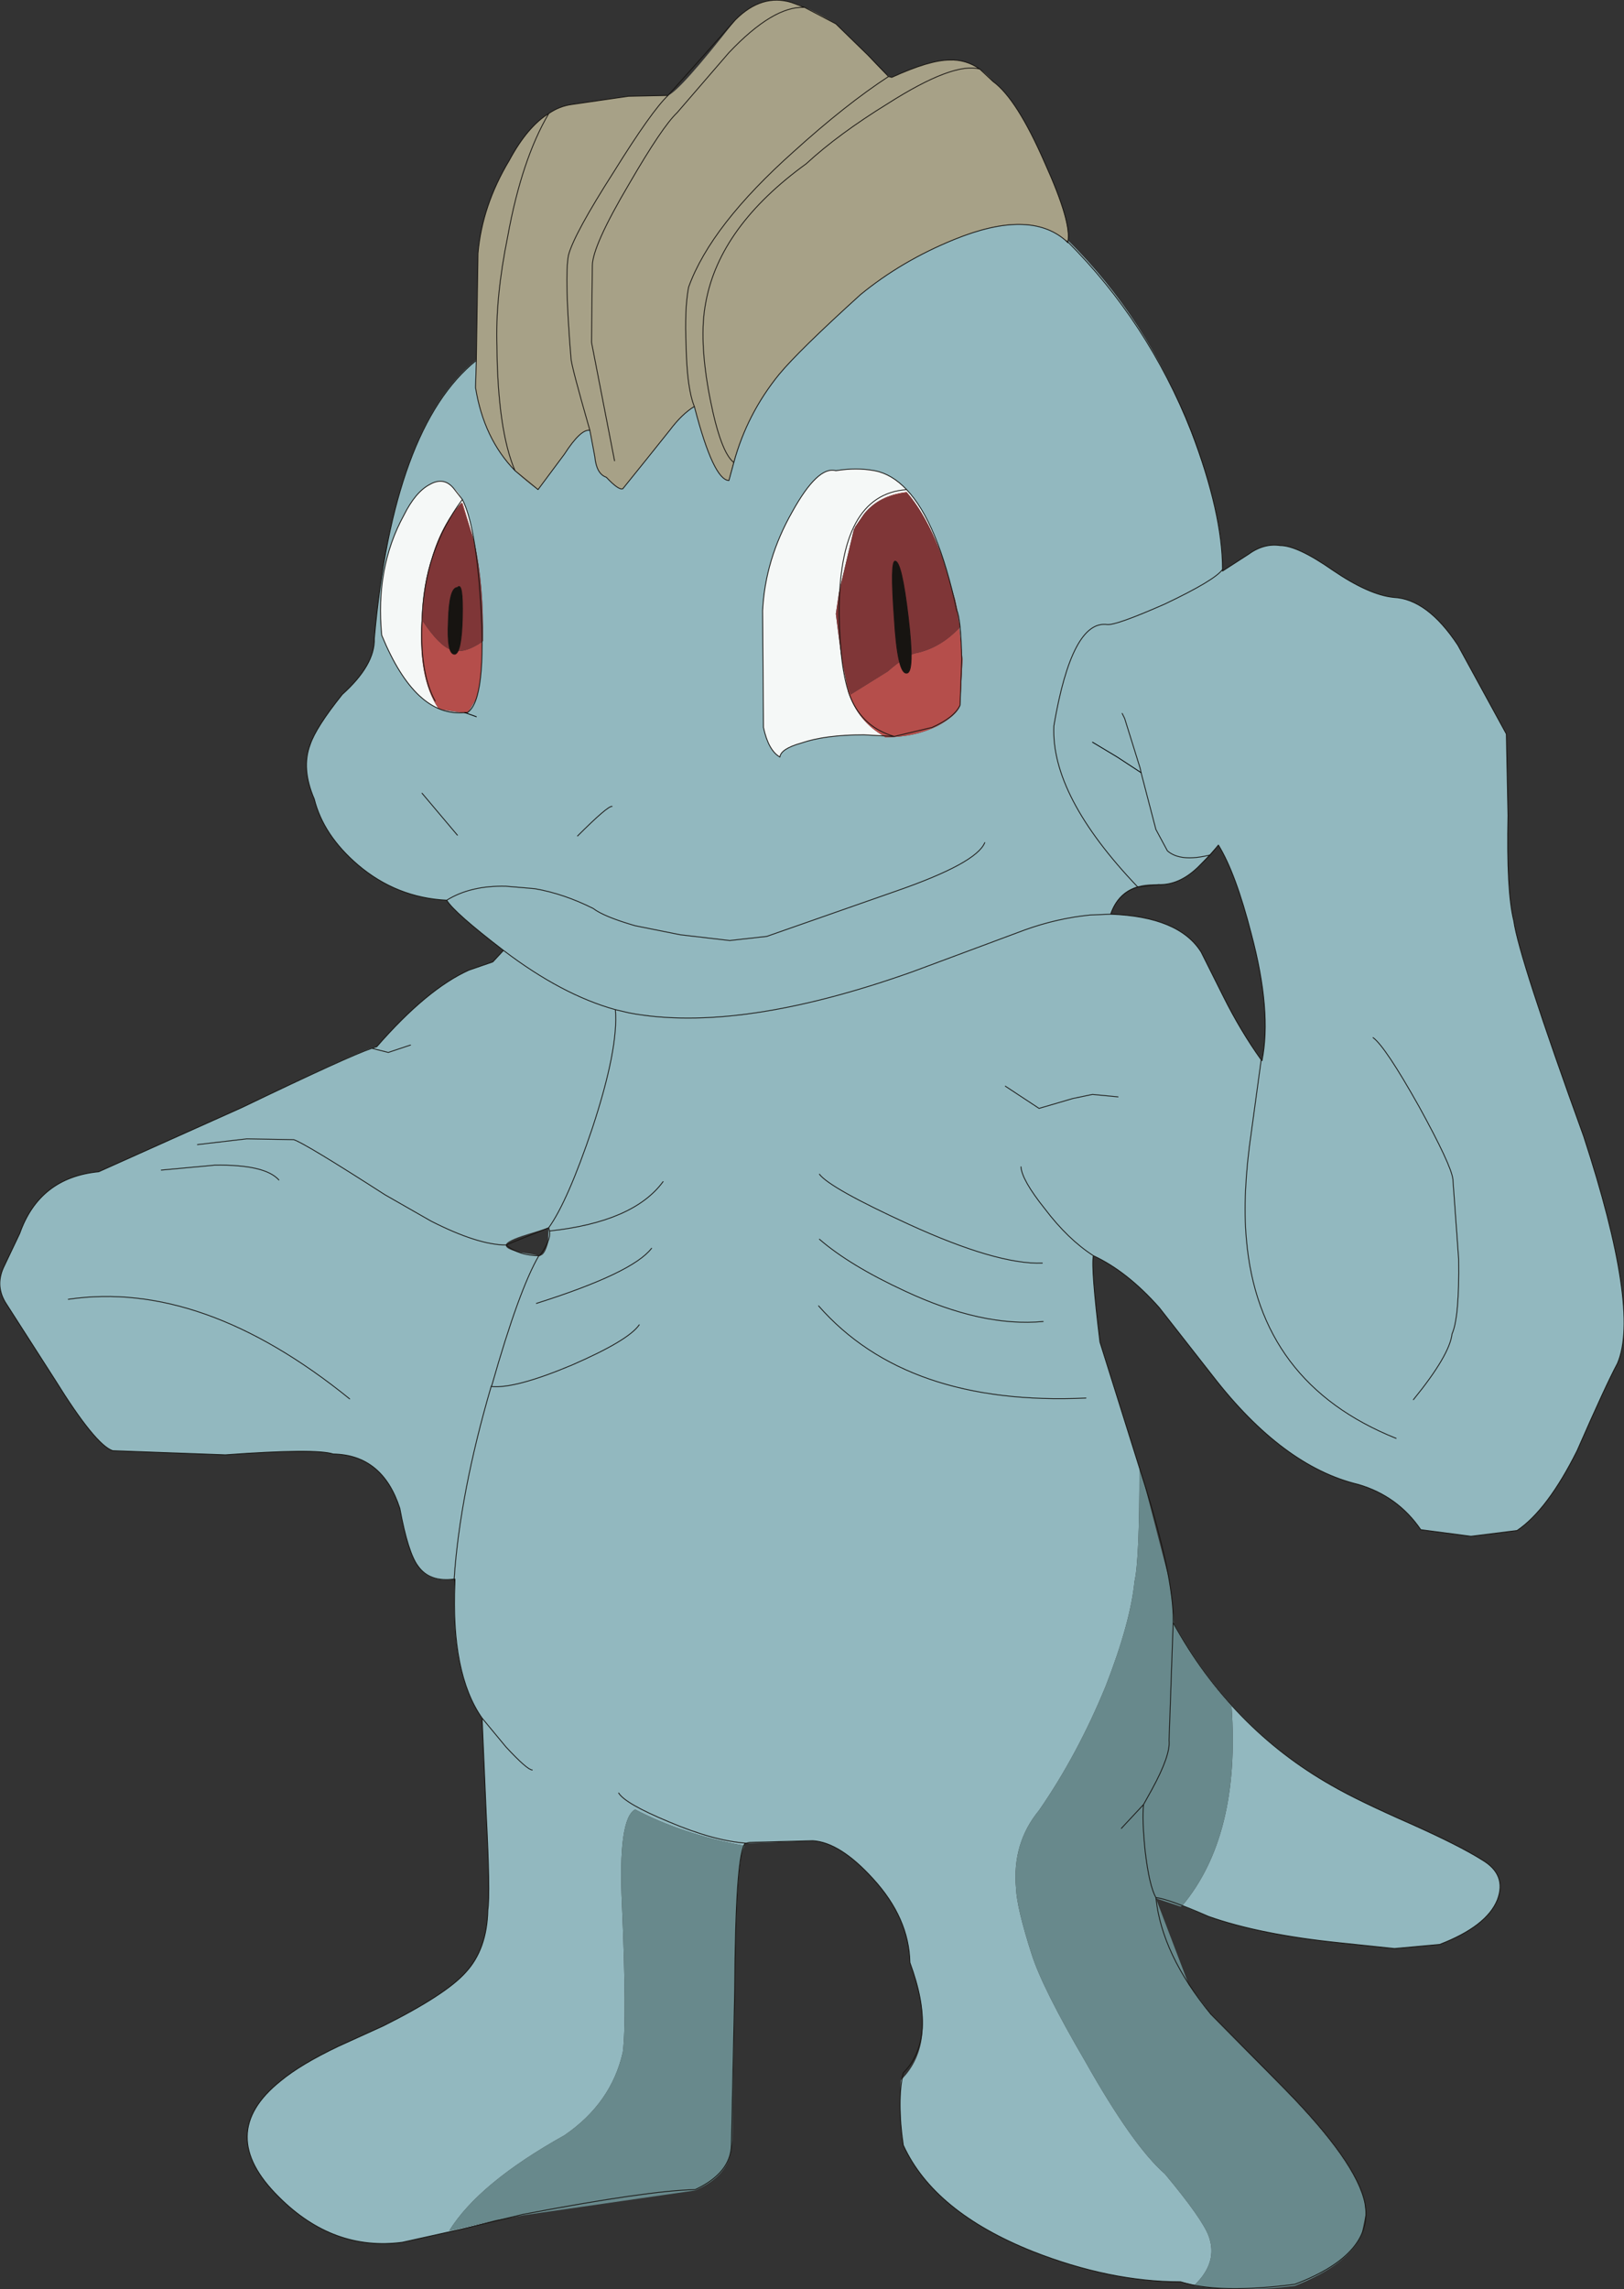
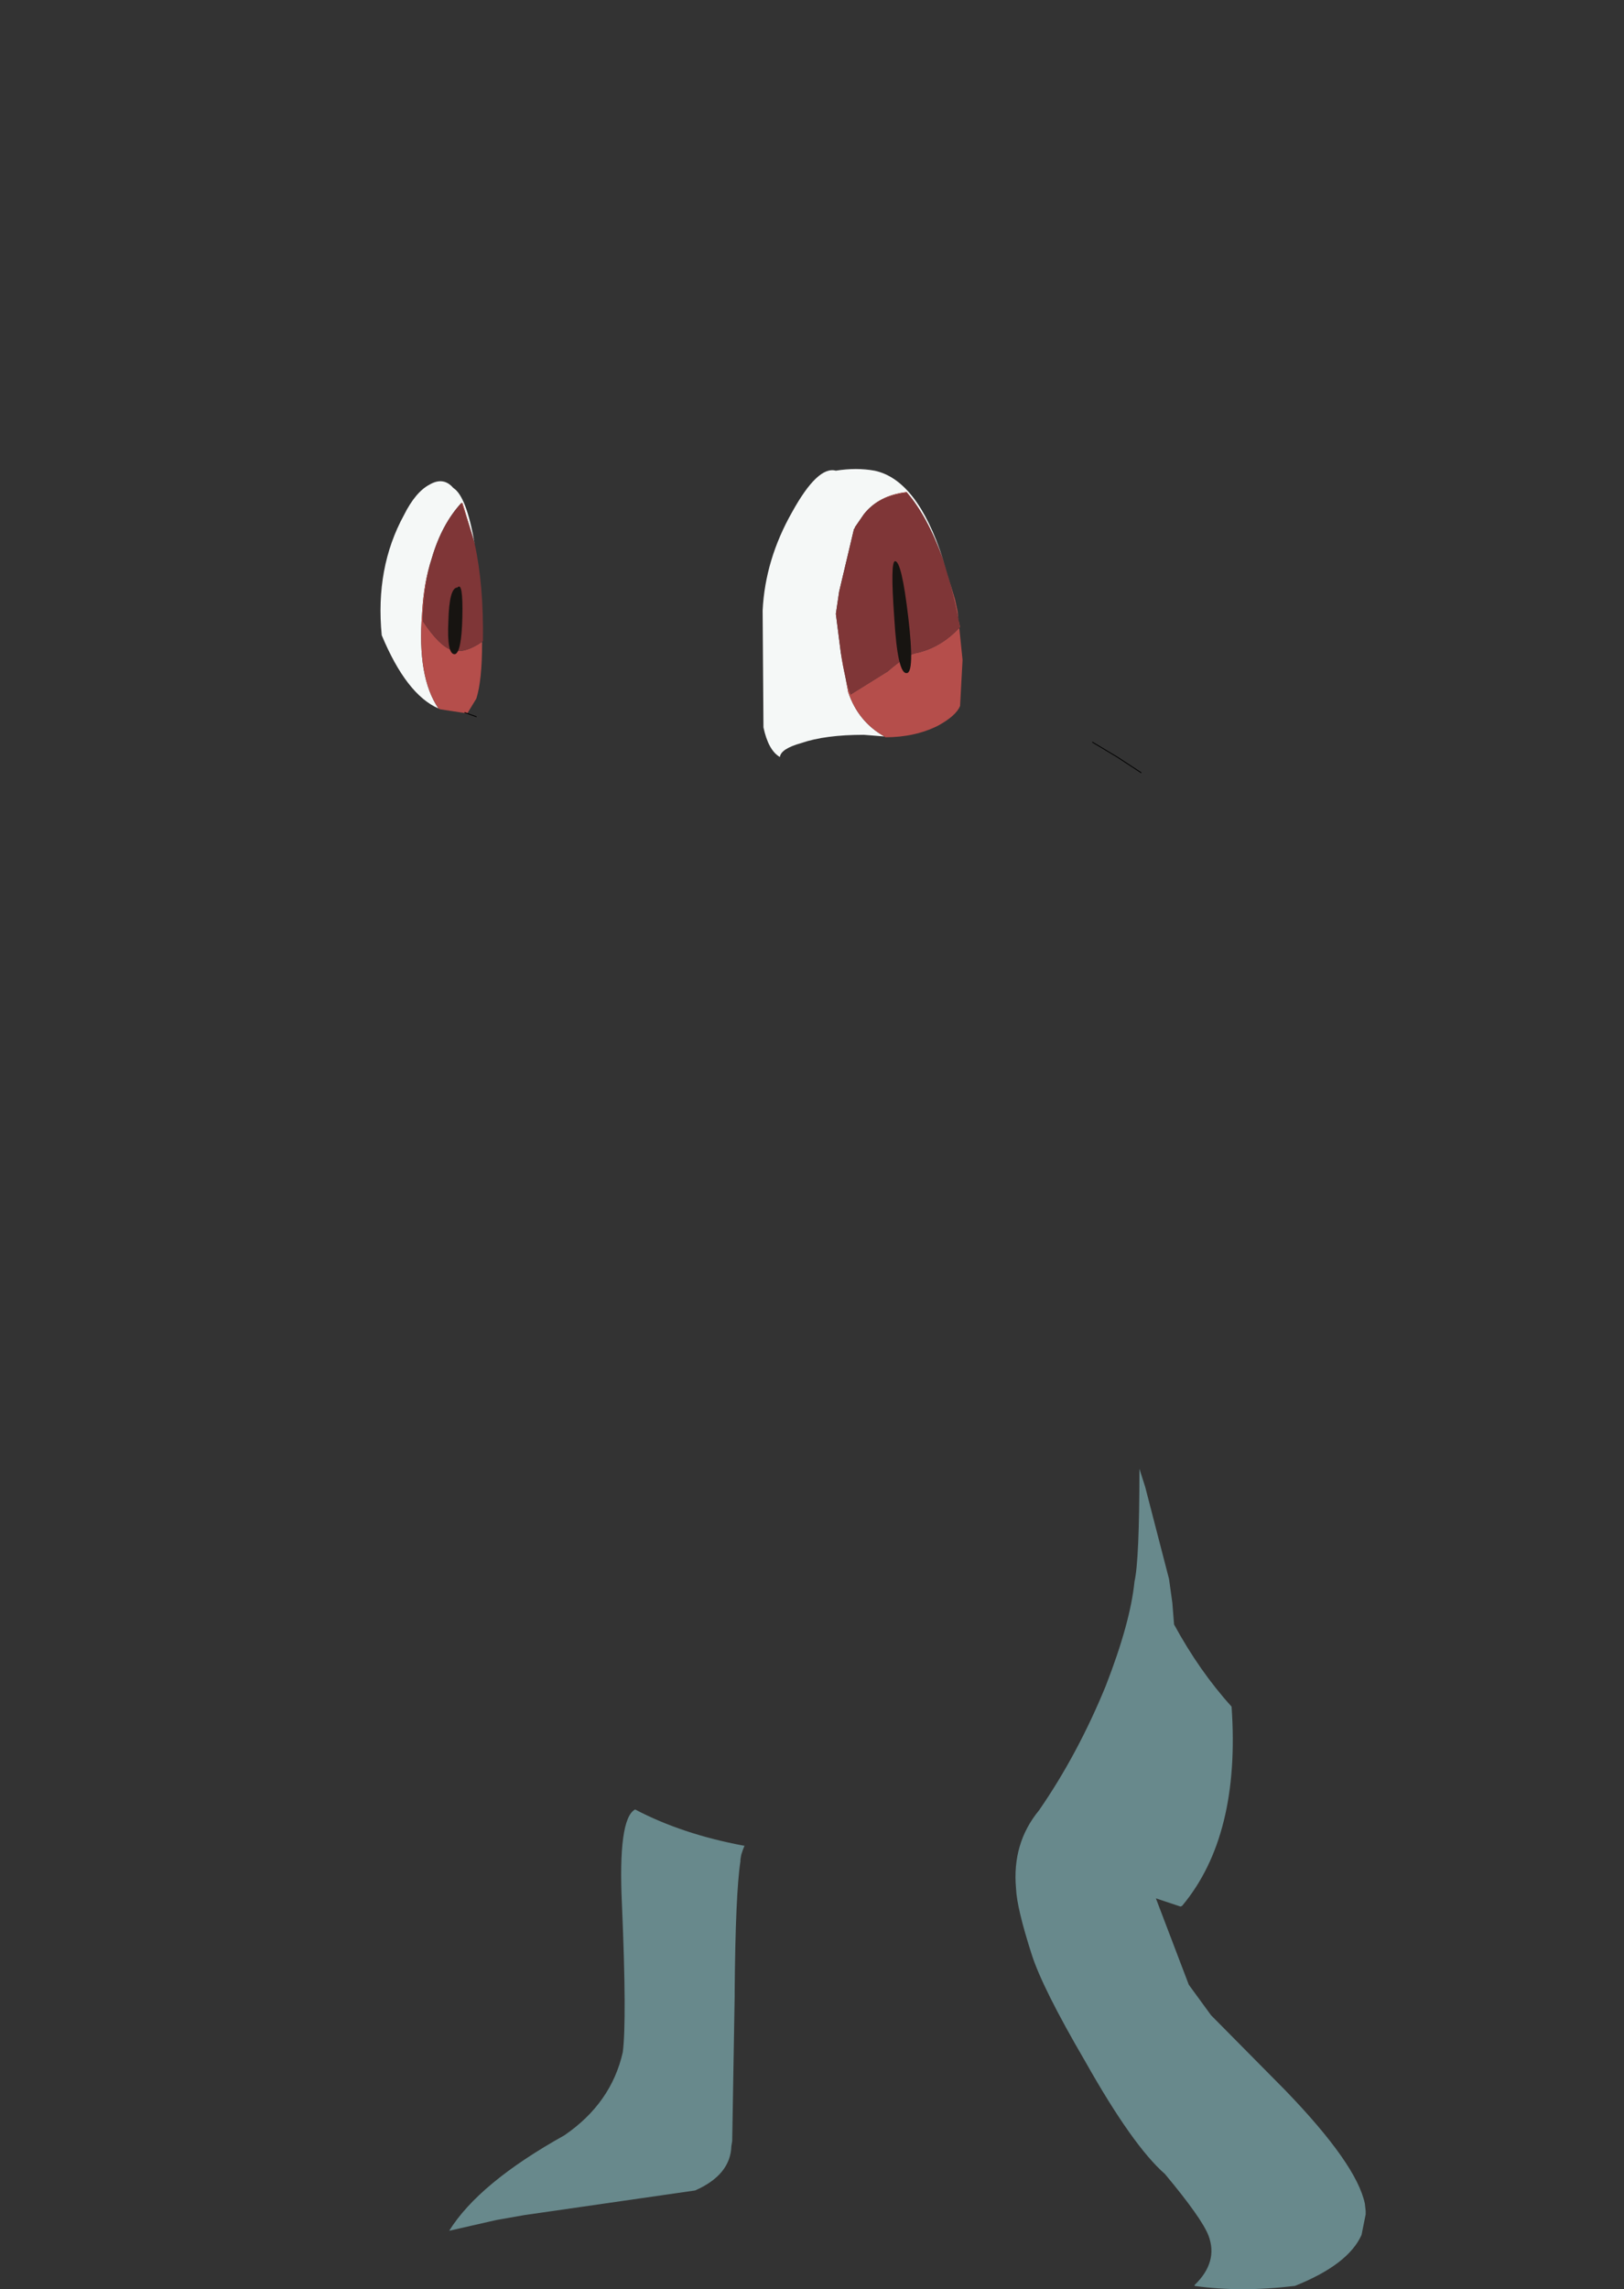
<svg xmlns="http://www.w3.org/2000/svg" height="139.1px" width="98.7px">
  <rect width="100%" height="100%" fill="#333333" stroke="none" />
  <g transform="matrix(1.0, 0.0, 0.0, 1.0, -0.55, -0.9)">
-     <path d="M65.45 15.5 Q70.3 20.3 72.9 27.05 74.9 32.15 74.85 35.6 L76.4 34.6 Q77.35 33.9 78.35 34.05 79.4 34.05 81.55 35.55 83.75 37.05 85.25 37.2 87.3 37.3 89.15 40.1 L92.1 45.5 92.2 50.45 Q92.1 55.05 92.55 56.85 92.85 59.05 96.8 69.95 100.25 80.5 98.85 83.75 98.15 85.05 96.4 89.05 94.6 92.65 92.75 93.9 L89.95 94.25 86.9 93.85 Q85.5 91.8 83.1 91.1 78.5 90.0 74.25 84.5 L71.0 80.35 Q69.05 78.15 67.0 77.2 66.85 77.95 67.4 82.45 L69.85 90.25 70.15 91.25 69.8 90.15 Q69.8 95.7 69.5 97.0 69.25 99.5 67.75 103.35 66.05 107.5 63.7 110.9 62.05 112.9 62.3 115.65 62.35 116.85 63.25 119.65 63.9 121.7 66.5 126.15 69.4 131.3 71.35 133.0 73.6 135.7 74.0 136.75 74.6 138.35 73.15 139.75 L72.3 139.55 Q68.0 139.55 63.3 137.7 57.3 135.3 55.45 131.25 55.2 129.85 55.3 127.3 57.65 125.0 55.85 120.15 55.8 117.45 53.6 115.05 51.6 112.85 49.95 112.75 L45.85 112.9 45.75 113.05 Q42.0 112.35 39.15 110.85 38.1 111.4 38.35 116.65 38.65 123.65 38.4 125.6 37.7 128.7 34.85 130.65 29.65 133.55 27.85 136.45 L30.7 135.8 28.6 136.35 25.0 137.15 Q20.8 137.7 17.5 134.4 13.6 130.55 17.6 127.35 18.8 126.35 21.1 125.25 L23.85 124.0 Q27.65 122.1 28.85 120.75 30.15 119.35 30.2 116.95 30.35 115.95 30.1 111.1 L29.85 105.3 Q27.9 102.55 28.2 96.85 26.65 97.1 25.95 96.05 25.35 95.25 24.85 92.55 23.8 89.3 20.8 89.25 19.75 88.9 14.25 89.3 L7.4 89.05 Q6.35 88.7 3.9 84.75 L0.95 80.15 Q0.25 79.1 0.75 77.95 L1.75 75.85 Q2.95 72.45 6.55 72.1 L15.25 68.2 Q22.9 64.5 23.45 64.5 26.5 61.0 29.05 59.85 L30.5 59.35 31.15 58.65 Q28.15 56.35 27.7 55.6 24.65 55.45 22.3 53.45 20.2 51.65 19.65 49.45 18.85 47.6 19.4 46.15 19.75 45.1 21.35 43.1 23.35 41.3 23.3 39.7 24.45 26.85 29.45 22.8 L29.5 22.75 29.45 24.45 Q30.1 28.55 33.25 30.65 L34.85 28.5 Q35.85 26.95 36.4 27.05 L36.7 28.65 Q36.8 29.7 37.4 29.9 38.15 30.7 38.4 30.6 L39.85 28.8 41.25 27.05 Q42.0 26.05 42.75 25.6 43.9 30.05 44.85 30.1 45.6 26.5 47.9 23.65 49.1 22.2 52.85 18.8 55.35 16.75 58.55 15.45 63.25 13.5 65.45 15.65 L65.45 15.5 M71.9 99.55 Q75.45 105.95 81.5 109.4 83.05 110.3 86.35 111.75 89.25 113.05 90.6 113.9 92.15 114.8 91.55 116.35 90.9 117.95 88.05 119.05 L85.3 119.3 81.95 118.95 Q77.1 118.45 74.0 117.35 L72.4 116.7 Q75.95 112.45 75.4 104.6 73.45 102.45 71.9 99.6 L71.9 99.55 M72.8 121.5 L74.15 123.3 78.65 127.85 Q83.0 132.3 83.5 134.75 L83.55 135.25 83.5 134.8 Q83.0 132.4 78.65 127.9 L74.15 123.35 72.8 121.5 M57.85 34.85 Q56.3 30.05 53.7 29.5 52.6 29.3 51.35 29.5 50.25 29.2 48.7 32.0 47.05 34.9 46.9 38.0 L46.95 45.1 Q47.25 46.5 47.95 46.9 48.0 46.4 49.25 46.05 50.7 45.55 53.05 45.55 L54.3 45.65 54.35 45.7 Q56.15 45.7 57.55 45.0 58.65 44.4 58.9 43.8 L59.05 41.0 58.75 38.05 58.6 37.35 57.85 34.85 M29.4 33.95 Q28.9 31.05 28.1 30.55 27.5 29.85 26.65 30.35 25.8 30.8 25.1 32.2 23.35 35.4 23.75 39.5 25.25 43.1 27.2 43.95 L27.3 44.0 28.95 44.25 29.5 43.35 Q29.85 42.25 29.85 39.95 L29.85 39.9 29.9 39.85 Q29.95 36.45 29.4 33.95 M77.25 65.35 Q77.85 62.35 76.6 57.65 75.65 53.95 74.6 52.25 L73.35 53.6 Q72.2 54.7 70.95 54.65 68.7 54.5 68.05 56.45 72.2 56.6 73.55 58.75 L74.9 61.45 Q75.95 63.6 77.25 65.35 M33.9 75.5 L32.6 75.9 Q31.3 76.3 31.3 76.55 31.25 76.8 32.15 77.0 L33.35 77.2 Q33.65 77.2 33.85 76.45 L33.9 75.5" fill="#92b8bf" fill-rule="evenodd" stroke="none" />
-     <path d="M65.45 15.5 L65.45 15.65 Q63.25 13.5 58.55 15.45 55.35 16.75 52.85 18.8 49.1 22.2 47.9 23.65 45.6 26.5 44.85 30.1 43.9 30.05 42.75 25.6 42.0 26.05 41.25 27.05 L39.85 28.8 38.4 30.6 Q38.15 30.7 37.4 29.9 36.8 29.7 36.7 28.65 L36.4 27.05 Q35.85 26.95 34.85 28.5 L33.25 30.65 Q30.1 28.55 29.45 24.45 L29.5 22.75 29.6 16.3 Q29.85 13.4 31.5 10.65 33.2 7.55 35.3 7.25 L38.75 6.75 41.15 6.7 Q41.9 6.4 45.25 2.1 46.85 0.5 48.65 1.05 49.6 1.3 51.35 2.35 L53.3 4.25 Q54.6 5.7 54.75 5.6 57.05 4.55 58.25 4.55 59.75 4.5 60.9 5.85 62.35 6.9 64.05 10.8 65.6 14.25 65.45 15.5" fill="#a7a187" fill-rule="evenodd" stroke="none" />
    <path d="M54.3 45.65 L53.05 45.55 Q50.7 45.55 49.25 46.05 48.0 46.4 47.95 46.9 47.25 46.5 46.95 45.1 L46.9 38.0 Q47.05 34.9 48.7 32.0 50.25 29.2 51.35 29.5 52.6 29.3 53.7 29.5 56.3 30.05 57.85 34.85 56.9 32.25 55.65 30.8 53.95 31.0 53.05 32.15 L52.5 32.95 52.5 33.0 52.45 33.05 51.55 36.85 51.35 38.2 51.65 40.55 52.1 42.95 Q52.7 44.75 54.3 45.65 M27.2 43.95 Q25.25 43.1 23.75 39.5 23.35 35.4 25.1 32.2 25.8 30.8 26.65 30.35 27.5 29.85 28.1 30.55 28.9 31.05 29.4 33.95 L29.35 33.75 28.65 31.45 28.6 31.5 28.6 31.45 Q27.4 32.75 26.8 34.8 26.3 36.3 26.2 38.2 25.9 42.05 27.2 43.95" fill="#f5f8f7" fill-rule="evenodd" stroke="none" />
    <path d="M57.85 34.85 L58.6 37.35 58.75 38.05 59.05 41.0 58.9 43.8 Q58.65 44.4 57.55 45.0 56.15 45.7 54.35 45.7 L54.3 45.65 Q52.7 44.75 52.1 42.95 L51.65 40.55 Q51.9 42.2 52.25 43.1 L54.5 41.7 Q55.6 40.75 56.15 40.6 57.7 40.3 58.9 39.0 L58.7 38.1 Q57.65 33.05 55.65 30.85 53.95 31.05 53.05 32.15 53.95 31.0 55.65 30.8 56.9 32.25 57.85 34.85 M29.85 39.9 L29.85 39.95 Q29.85 42.25 29.5 43.35 L28.95 44.25 27.3 44.0 27.2 43.95 Q25.9 42.05 26.2 38.2 26.3 36.3 26.8 34.8 26.3 36.45 26.25 38.65 27.25 40.15 28.0 40.4 28.75 40.65 29.85 39.9 M28.6 31.5 L28.65 31.45 29.35 33.75 28.6 31.5" fill="#b54e4b" fill-rule="evenodd" stroke="none" />
    <path d="M51.65 40.55 L51.35 38.2 51.55 36.85 52.45 33.05 52.5 33.0 52.5 32.95 53.05 32.15 Q53.95 31.05 55.65 30.85 57.65 33.05 58.7 38.1 L58.9 39.0 Q57.7 40.3 56.15 40.6 55.6 40.75 54.5 41.7 L52.25 43.1 Q51.9 42.2 51.65 40.55 M29.4 33.95 Q29.95 36.45 29.9 39.85 L29.85 39.9 Q28.75 40.65 28.0 40.4 27.25 40.15 26.25 38.65 26.3 36.45 26.8 34.8 27.4 32.75 28.6 31.45 L28.6 31.5 29.35 33.75 29.4 33.95" fill="#7f3637" fill-rule="evenodd" stroke="none" />
    <path d="M30.7 135.8 L27.85 136.45 Q29.65 133.55 34.85 130.65 37.7 128.7 38.4 125.6 38.65 123.65 38.35 116.65 38.1 111.4 39.15 110.85 42.0 112.35 45.75 113.05 L45.8 113.05 45.7 113.3 45.6 113.6 45.55 113.9 45.55 114.0 Q45.25 115.95 45.2 121.9 L45.2 122.2 45.05 131.0 45.0 131.3 Q44.95 133.05 42.8 134.0 L32.4 135.5 30.7 135.8 M73.15 139.75 Q74.6 138.35 74.0 136.75 73.6 135.7 71.35 133.0 69.4 131.3 66.5 126.15 63.9 121.7 63.25 119.65 62.35 116.85 62.3 115.65 62.05 112.9 63.7 110.9 66.05 107.5 67.75 103.35 69.25 99.5 69.5 97.0 69.8 95.7 69.8 90.15 L70.15 91.25 71.6 96.85 71.8 98.3 71.9 99.55 71.9 99.6 Q73.45 102.45 75.4 104.6 75.95 112.45 72.4 116.7 L72.3 116.75 70.8 116.25 72.8 121.5 74.15 123.35 78.65 127.9 Q83.0 132.4 83.5 134.8 L83.55 135.25 83.55 135.45 83.3 136.7 Q82.5 138.5 79.25 139.8 75.95 140.2 73.15 139.8 L73.15 139.75" fill="#68898c" fill-rule="evenodd" stroke="none" />
    <path d="M54.9 38.45 Q54.65 35.0 54.95 35.0 55.35 35.0 55.75 38.4 56.15 41.8 55.65 41.8 55.1 41.85 54.9 38.45 M28.65 38.4 Q28.6 40.55 28.2 40.65 27.7 40.7 27.8 38.65 27.85 36.6 28.35 36.6 28.7 36.2 28.65 38.4" fill="#171411" fill-rule="evenodd" stroke="none" />
-     <path d="M62.6 71.8 Q62.65 72.6 64.05 74.35 65.45 76.2 67.0 77.2 69.05 78.15 71.0 80.35 L74.25 84.5 Q78.5 90.0 83.1 91.1 85.5 91.8 86.9 93.85 L89.95 94.25 92.75 93.9 Q94.6 92.65 96.4 89.05 98.15 85.05 98.85 83.75 100.25 80.5 96.8 69.95 92.85 59.05 92.55 56.85 92.1 55.05 92.2 50.45 L92.1 45.5 89.15 40.1 Q87.3 37.3 85.25 37.2 83.75 37.05 81.55 35.55 79.4 34.05 78.35 34.05 77.35 33.9 76.4 34.6 L74.85 35.6 74.85 35.5 Q74.4 36.15 71.35 37.6 68.4 38.9 67.85 38.85 65.7 38.55 64.6 45.0 64.4 49.25 69.7 54.8 L70.95 54.65 Q72.2 54.7 73.35 53.6 L74.1 52.85 Q72.3 53.3 71.5 52.6 L70.8 51.3 69.9 47.85 69.85 47.6 68.9 44.55 68.75 44.25 M84.0 63.95 Q84.75 64.5 86.8 68.15 88.75 71.7 88.85 72.55 L89.2 77.4 Q89.25 80.95 88.8 81.95 88.65 83.25 86.45 85.95 M67.0 77.2 Q66.85 77.95 67.4 82.45 L69.85 90.25 Q71.75 96.15 71.85 99.05 L71.85 99.4 71.85 99.5 Q75.4 105.95 81.5 109.4 83.05 110.3 86.35 111.75 89.25 113.05 90.6 113.9 92.15 114.8 91.55 116.35 90.9 117.95 88.05 119.05 L85.3 119.3 81.95 118.95 Q77.1 118.45 74.0 117.35 71.6 116.3 70.8 116.2 71.15 119.65 74.15 123.3 L78.65 127.85 Q83.0 132.3 83.5 134.75 84.1 137.85 79.25 139.7 74.65 140.3 72.3 139.55 68.0 139.55 63.3 137.7 57.3 135.3 55.45 131.25 55.05 128.55 55.45 126.85 57.55 124.75 55.85 120.15 55.8 117.45 53.6 115.05 51.6 112.85 49.95 112.75 L46.1 112.85 45.9 112.9 45.85 112.9 Q45.25 113.45 45.2 121.9 L45.0 131.25 Q44.95 132.95 42.8 133.95 40.0 134.0 32.35 135.45 L28.6 136.35 25.0 137.15 Q20.8 137.7 17.5 134.4 13.6 130.55 17.6 127.35 18.8 126.35 21.1 125.25 L23.85 124.0 Q27.65 122.1 28.85 120.75 30.15 119.35 30.2 116.95 30.35 115.95 30.1 111.1 L29.85 105.3 Q27.95 102.6 28.2 97.05 L28.15 96.85 Q26.65 97.05 25.95 96.05 25.35 95.25 24.85 92.55 23.8 89.3 20.8 89.25 19.75 88.9 14.25 89.3 L7.4 89.05 Q6.35 88.7 3.9 84.75 L0.95 80.15 Q0.25 79.1 0.75 77.95 L1.75 75.85 Q2.95 72.45 6.55 72.1 L15.25 68.2 Q21.8 65.05 23.15 64.6 L23.45 64.5 Q26.5 61.0 29.05 59.85 L30.5 59.35 31.15 58.65 Q28.15 56.35 27.7 55.6 24.65 55.45 22.3 53.45 20.2 51.65 19.65 49.45 18.85 47.6 19.4 46.15 19.75 45.1 21.35 43.1 23.35 41.3 23.3 39.7 24.45 26.85 29.5 22.8 L29.6 16.3 Q29.85 13.4 31.5 10.65 32.6 8.6 33.9 7.8 34.55 7.35 35.3 7.25 L38.75 6.75 41.15 6.7 45.25 2.1 Q46.85 0.5 48.65 1.05 L49.45 1.35 51.35 2.35 53.3 4.25 54.55 5.55 54.75 5.6 Q57.05 4.55 58.25 4.55 59.25 4.5 60.1 5.1 L60.9 5.85 Q62.35 6.9 64.05 10.8 65.7 14.45 65.45 15.6 70.3 20.45 72.95 27.1 74.85 32.1 74.85 35.5 M65.45 15.6 L65.45 15.65 65.3 15.5 Q63.1 13.6 58.55 15.45 55.35 16.75 52.85 18.8 49.1 22.2 47.9 23.65 45.95 26.05 45.15 29.0 L44.85 30.1 Q43.9 30.05 42.75 25.6 42.0 26.05 41.25 27.05 L39.85 28.8 38.4 30.6 Q38.15 30.7 37.4 29.9 36.8 29.7 36.7 28.65 L36.4 27.05 Q35.85 26.95 34.85 28.5 L33.25 30.65 31.85 29.5 Q29.95 27.55 29.45 24.45 L29.5 22.8 M65.45 15.6 L65.3 15.5 M45.15 29.0 Q44.35 28.4 43.7 25.1 43.0 21.5 43.45 19.25 44.3 14.65 49.55 10.85 51.5 9.05 54.5 7.2 58.5 4.65 60.1 5.1 M37.9 28.9 L36.5 21.7 36.55 17.05 Q36.55 15.85 38.8 12.05 40.8 8.6 41.7 7.75 L44.85 4.1 Q47.55 1.25 49.45 1.35 M42.75 25.6 Q42.3 24.5 42.25 21.95 42.15 19.65 42.4 18.35 43.75 14.6 48.8 10.1 51.95 7.25 54.55 5.55 M55.65 30.65 Q57.55 32.65 58.7 38.0 58.95 38.5 59.0 40.95 L58.9 43.75 Q58.55 44.5 57.2 45.1 L54.9 45.65 53.05 45.55 Q50.7 45.55 49.25 46.05 48.0 46.4 47.95 46.9 47.25 46.5 46.95 45.1 L46.9 38.0 Q47.05 34.9 48.7 32.0 50.25 29.2 51.35 29.5 52.6 29.3 53.7 29.5 54.75 29.7 55.65 30.65 51.5 30.95 51.55 38.25 51.6 41.7 52.25 43.3 53.0 45.1 54.9 45.65 M54.9 38.45 Q54.65 35.0 54.95 35.0 55.35 35.0 55.75 38.4 56.15 41.8 55.65 41.8 55.1 41.85 54.9 38.45 M36.4 27.05 Q35.25 23.05 35.25 22.65 34.85 17.7 35.1 16.4 35.45 15.1 37.85 11.35 40.15 7.65 41.15 6.7 M31.85 29.5 Q30.8 27.05 30.75 21.95 30.65 19.0 31.4 15.3 32.25 10.6 33.9 7.8 M28.8 44.2 Q25.8 44.5 23.75 39.5 23.35 35.4 25.1 32.2 25.8 30.8 26.65 30.35 27.5 29.85 28.1 30.55 L28.65 31.25 Q29.45 32.8 29.75 37.35 30.15 43.45 28.95 44.2 L28.8 44.2 M27.0 43.5 Q26.05 41.8 26.2 38.6 26.3 34.4 28.65 31.25 M28.65 38.4 Q28.7 36.2 28.35 36.6 27.85 36.6 27.8 38.65 27.7 40.7 28.2 40.65 28.6 40.55 28.65 38.4 M35.65 51.7 Q37.5 49.85 37.75 49.9 M27.7 55.6 Q29.15 54.7 31.3 54.75 L33.05 54.9 Q34.8 55.2 36.6 56.1 37.25 56.6 39.15 57.15 L41.9 57.7 44.9 58.05 47.15 57.8 55.0 55.05 Q59.9 53.35 60.4 52.1 M23.15 64.6 L24.15 64.85 25.5 64.4 M12.55 70.45 L15.55 70.1 18.4 70.15 Q19.05 70.35 23.95 73.5 L26.75 75.1 Q29.6 76.55 31.3 76.55 L33.9 75.5 Q35.05 73.9 36.55 69.45 38.15 64.6 37.95 62.25 34.7 61.35 31.15 58.65 M37.95 62.25 L38.8 62.45 Q45.45 63.7 56.0 59.95 L62.85 57.4 Q64.8 56.7 66.8 56.5 L68.05 56.45 Q68.5 55.15 69.7 54.8 M10.35 72.0 L13.6 71.7 Q16.65 71.65 17.5 72.6 M40.85 72.7 Q39.05 75.15 33.95 75.7 34.05 76.25 33.35 77.2 L33.3 77.2 Q32.1 79.25 30.45 85.05 L30.4 85.15 Q31.85 85.3 35.3 83.85 38.75 82.35 39.4 81.4 M33.9 75.5 L33.95 75.7 M33.3 77.2 Q32.1 77.2 31.3 76.55 M33.15 80.1 Q39.0 78.25 40.15 76.75 M30.4 85.15 Q28.5 91.65 28.15 96.85 L28.2 96.85 28.2 97.05 M4.7 79.85 Q12.85 78.65 21.8 85.9 M74.1 52.85 L74.6 52.25 Q75.65 53.95 76.6 57.65 77.85 62.35 77.25 65.35 L77.2 65.3 76.6 69.7 Q76.05 73.45 76.3 76.2 77.05 84.95 85.4 88.3 M77.2 65.3 Q75.95 63.55 74.9 61.45 L73.55 58.75 Q72.2 56.6 68.05 56.45 M61.65 66.9 L63.7 68.25 65.75 67.65 66.95 67.4 68.5 67.55 M50.35 76.2 Q52.2 77.8 55.55 79.35 60.25 81.55 63.95 81.2 M50.35 72.25 Q51.0 73.1 55.8 75.3 61.15 77.75 63.9 77.65 M50.3 80.25 Q55.65 86.35 66.55 85.85 M26.2 49.1 L28.35 51.65 M68.7 112.0 L70.05 110.55 70.55 109.65 Q71.7 107.55 71.6 106.65 L71.85 99.5 M70.05 110.55 Q69.95 111.45 70.15 113.4 70.4 115.5 70.8 116.2 M38.15 109.85 Q38.55 110.5 41.2 111.6 43.9 112.75 45.9 112.9 M29.85 105.3 L31.3 107.05 Q32.6 108.45 32.9 108.45" fill="none" stroke="#171411" stroke-linecap="round" stroke-linejoin="round" stroke-width="0.05" />
    <path d="M69.9 47.85 L68.45 46.9 66.95 46.0 M28.8 44.2 L29.5 44.45" fill="none" stroke="#000000" stroke-linecap="round" stroke-linejoin="round" stroke-width="0.05" />
  </g>
</svg>